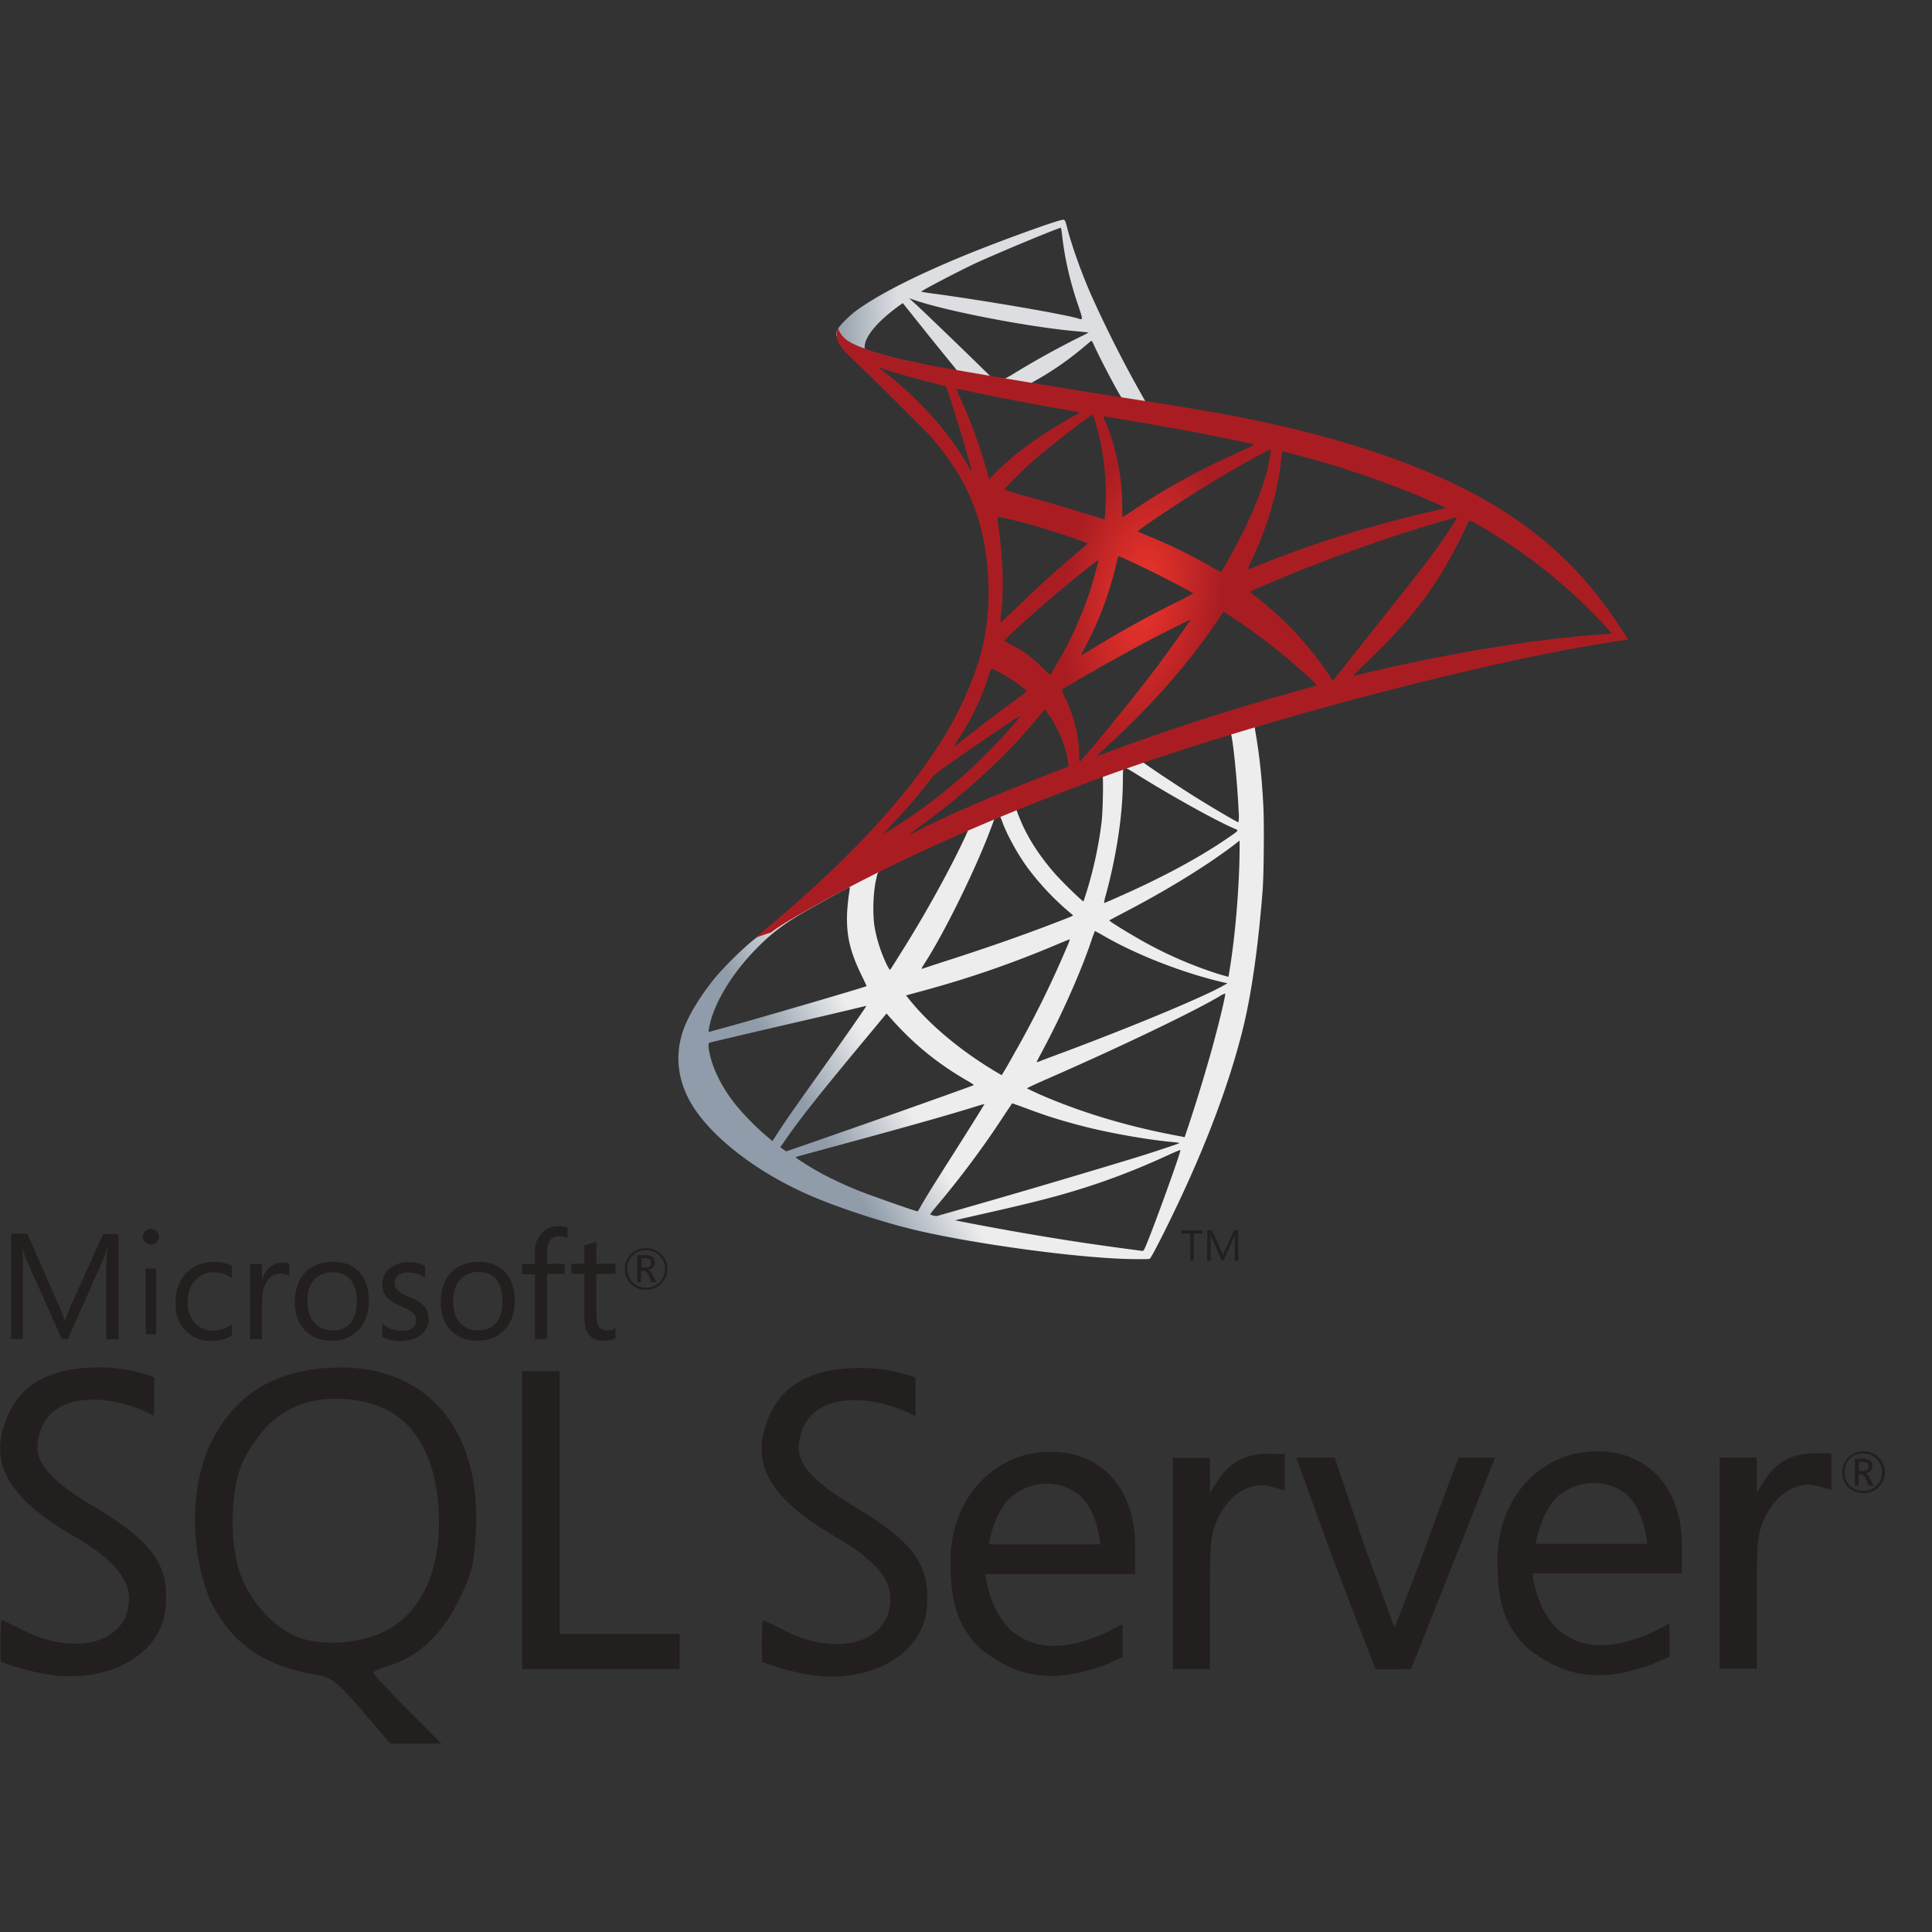
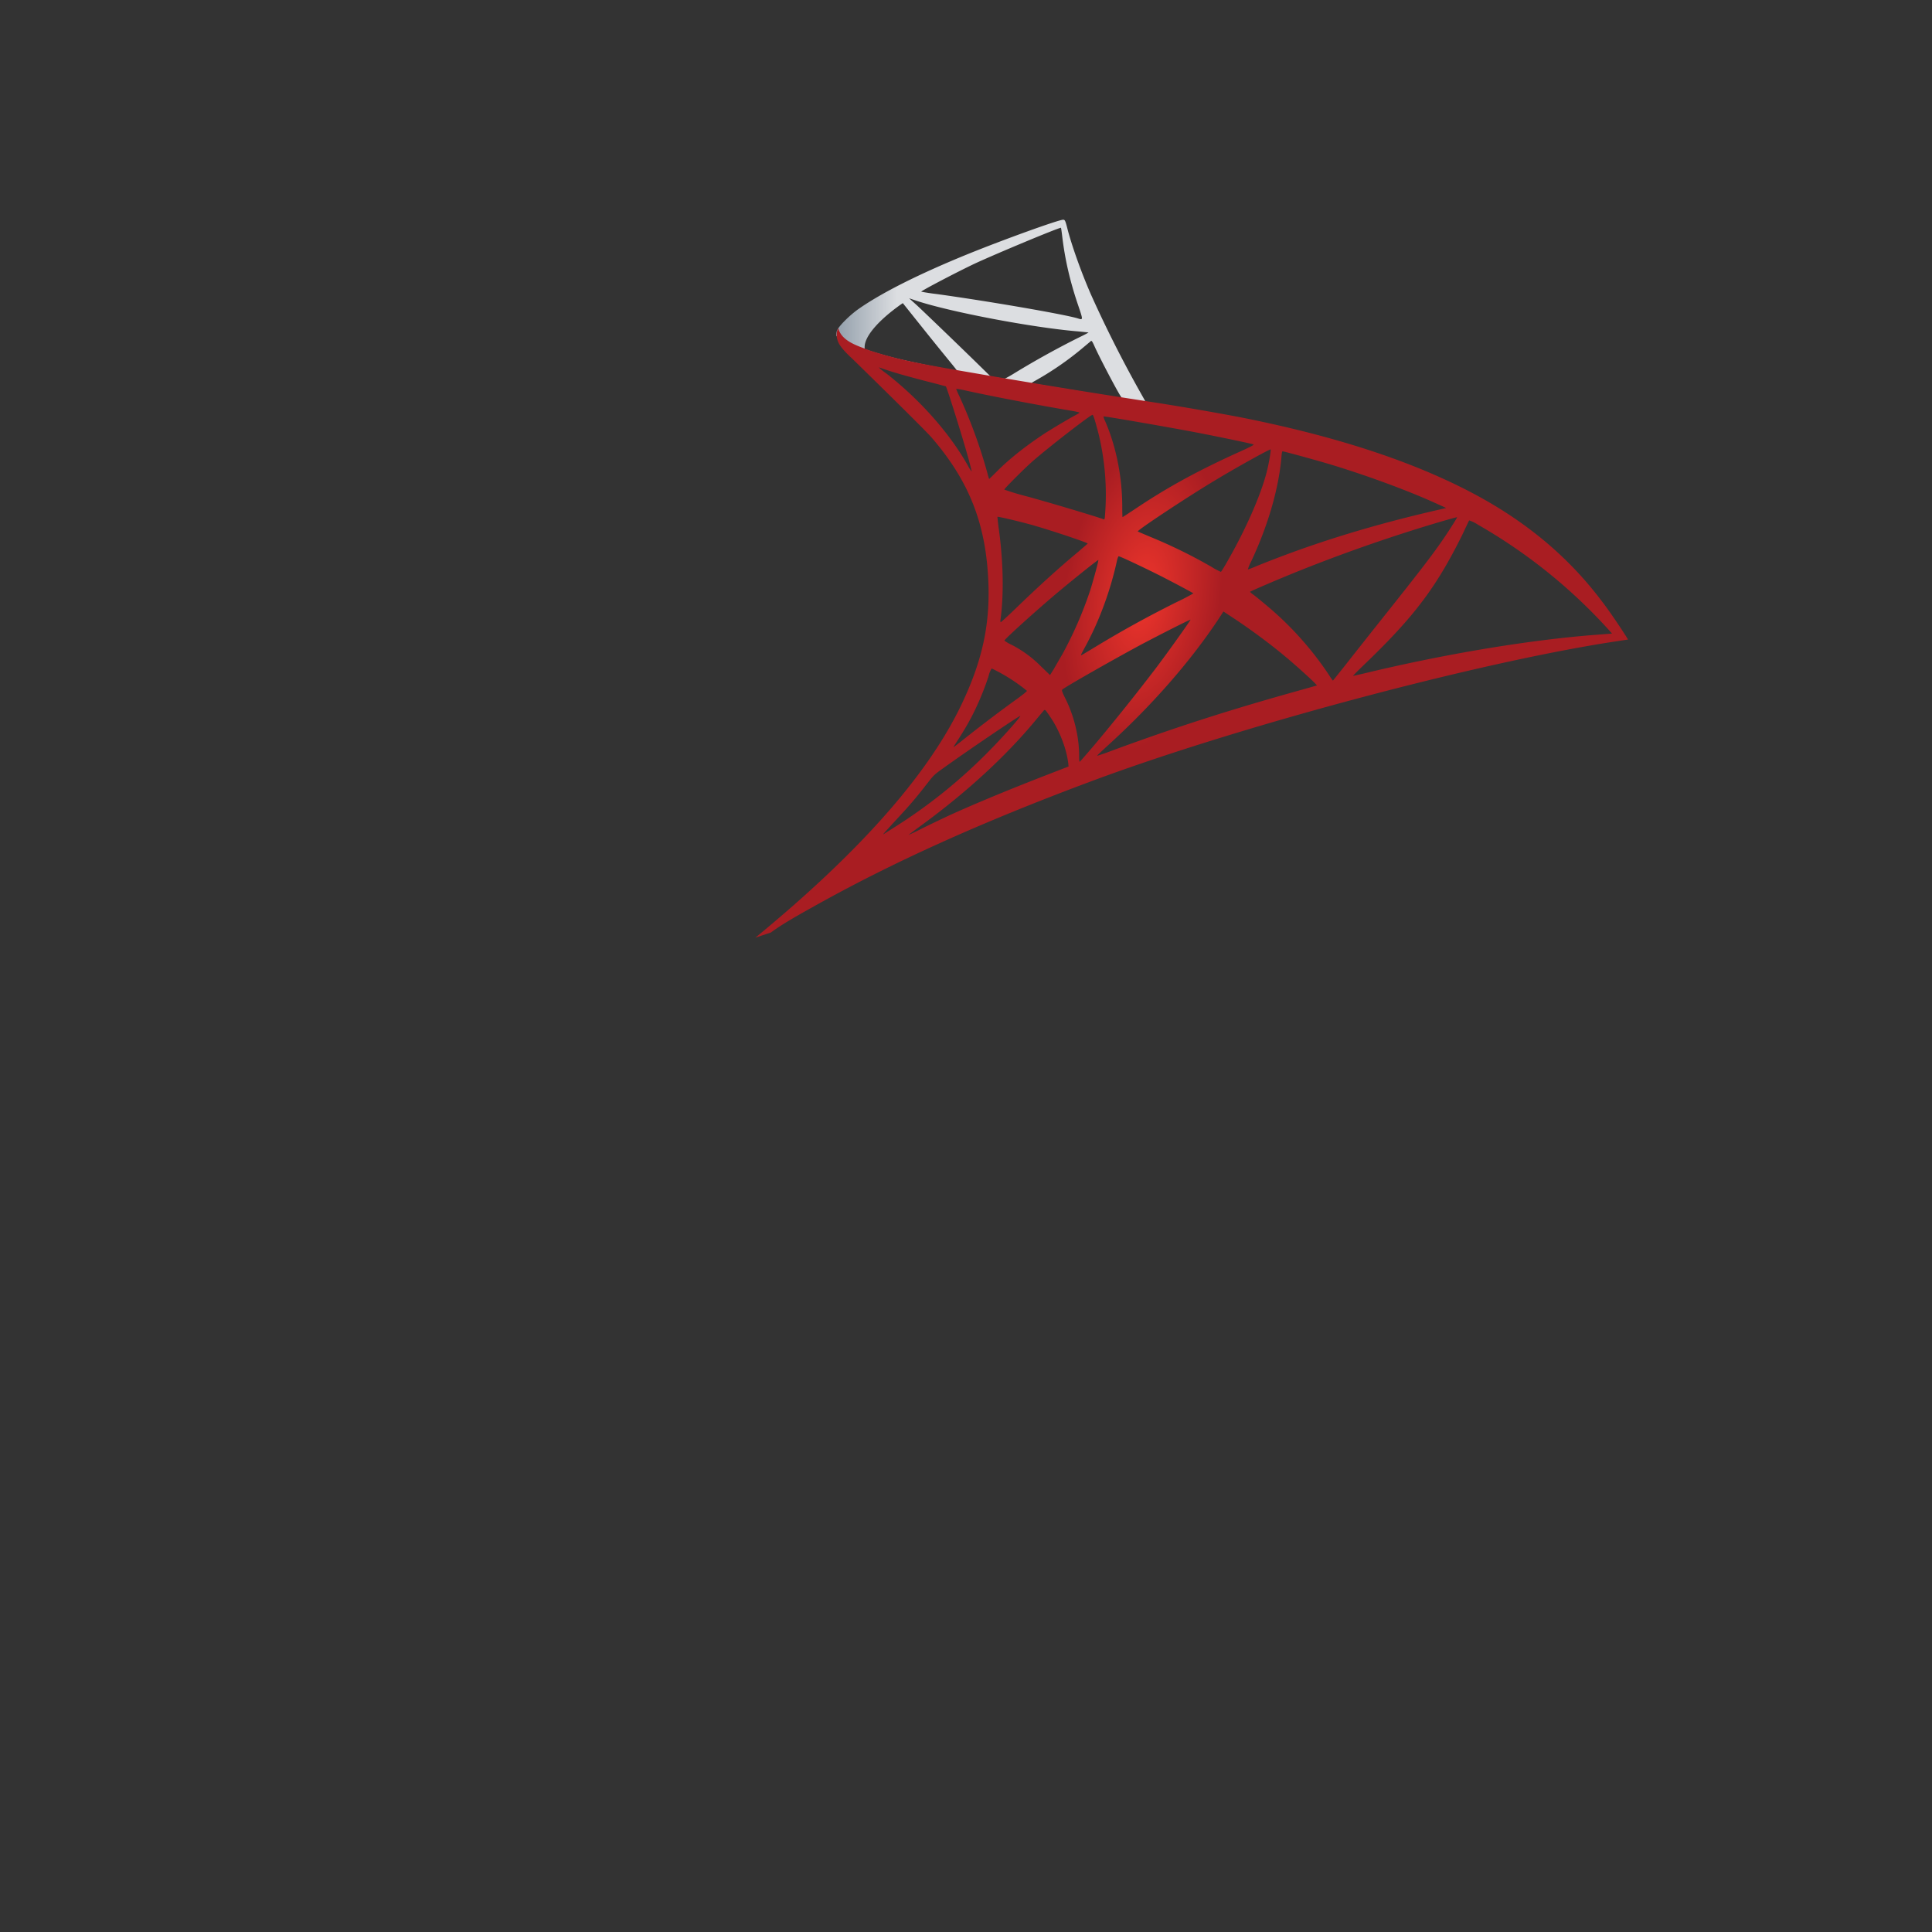
<svg xmlns="http://www.w3.org/2000/svg" width="41" height="41" fill="none">
  <rect width="100%" height="100%" fill="#333333" stroke="none" />
  <g clip-path="url(#a)">
-     <path d="m27.12 14.96-4.417 1.443-3.843 1.696-1.075.284a31.12 31.12 0 0 1-1.773 1.546c-.27.214-.671.614-.875.868-.304.38-.544.785-.648 1.095-.183.561-.093 1.129.26 1.653.455.668 1.36 1.349 2.415 1.813.537.237 1.442.541 2.123.711 1.132.287 3.323.598 4.528.645.244.01.57.01.584 0 .027-.017.214-.374.43-.818.742-1.513 1.276-2.932 1.567-4.144.174-.735.31-1.713.4-2.871.024-.324.034-1.41.014-1.777-.03-.6-.084-1.088-.167-1.566-.013-.07-.017-.133-.01-.137.013-.01.053-.023.598-.18l-.11-.26zm-1.008.592c.04 0 .147 1.025.174 1.672a.9.9 0 0 1-.004.227c-.026 0-.564-.317-.948-.557-.334-.21-.968-.631-1.068-.711-.034-.024-.03-.027.243-.12.465-.157 1.566-.511 1.603-.511zm-2.25.74c.03 0 .107.044.29.158.688.43 1.623.951 2.023 1.125.124.053.137.033-.146.227-.608.414-1.366.821-2.294 1.232-.164.074-.3.13-.304.13a.876.876 0 0 1 .04-.183c.224-.832.35-1.673.357-2.348.004-.334.004-.334.034-.343-.007.003-.004.003 0 .003zm-.464.178c.02.02.006.768-.02.971a8.502 8.502 0 0 1-.384 1.687c-.014.016-.471-.431-.622-.605-.26-.3-.464-.6-.614-.895-.077-.15-.197-.444-.187-.454.054-.036 1.813-.718 1.827-.704zm-2.184.858c.003 0 .007 0 .01.003.007.007.03.06.05.12.107.29.347.718.554.992a5.652 5.652 0 0 0 .935.972c.02.02.027.016-.517.224-.631.24-1.32.48-2.107.734-.188.06-.377.122-.564.184-.03.01-.02-.007.066-.144.39-.611.985-1.81 1.32-2.658.056-.147.113-.293.123-.327.013-.047.03-.063.073-.087.023-.006.047-.013.057-.013zm-.668.277c.01.007-.16.364-.327.691a25.887 25.887 0 0 1-1.152 2.007c-.08.13-.157.25-.167.264-.017.023-.023.016-.077-.087a3.063 3.063 0 0 1-.257-.775c-.05-.26-.04-.714.017-.995.043-.207.04-.203.14-.254.427-.216 1.81-.864 1.823-.851zm5.76.234v.14c0 .745-.08 1.766-.197 2.51-.02.131-.037.238-.04.241 0 0-.097-.026-.21-.06a8.615 8.615 0 0 1-1.537-.658c-.323-.177-.794-.467-.78-.48.002-.004.143-.077.306-.164.655-.34 1.282-.708 1.827-1.072.203-.137.51-.357.577-.417l.054-.04zm-8.28.988c.012 0 .01.027-.01.147a4.69 4.69 0 0 0-.037.357c-.027.488.053.848.293 1.343.067.136.12.25.117.253-.023.02-2.234.668-2.928.858l-.4.11c-.024.007-.027.004-.018-.053.077-.49.451-1.132.972-1.673.347-.36.625-.57 1.099-.841.34-.194.864-.484.904-.498 0-.003.004-.003.007-.003zm5.208.932c.003-.004.083.04.18.096.715.415 1.71.799 2.558.995l.077.017-.107.06c-.444.247-1.903.855-3.396 1.413-.217.08-.43.16-.47.177a.241.241 0 0 1-.078.023c0-.003.06-.12.137-.264.418-.781.838-1.733 1.052-2.394.027-.063.044-.12.047-.123zm-.53.173a.977.977 0 0 1-.058.154 21.16 21.16 0 0 1-1.158 2.334 8.75 8.75 0 0 1-.23.397 6.35 6.35 0 0 1-.224-.133c-.708-.434-1.336-.969-1.747-1.486l-.06-.074.304-.083a21.807 21.807 0 0 0 2.932-1.012c.13-.053.237-.097.24-.097zm3.298 1.152c.003.077-.167.765-.307 1.262a36.111 36.111 0 0 1-.555 1.787.22.22 0 0 1-.043-.01c-.992-.18-1.88-.431-2.715-.765a7.872 7.872 0 0 1-.587-.26c-.007-.007.194-.1.447-.21 1.52-.665 3.095-1.42 3.636-1.744a.435.435 0 0 1 .124-.06zm-7.616.26c.006.007-.418.618-1.012 1.45-.207.29-.447.63-.537.758-.09.127-.227.327-.304.447l-.14.217-.15-.127a5.568 5.568 0 0 1-.622-.634c-.287-.357-.48-.735-.557-1.079-.037-.16-.037-.24-.004-.25.05-.013.942-.224 1.777-.417a149.406 149.406 0 0 0 1.549-.364zm.427.164.107.12c.48.538.972.935 1.566 1.283.107.06.187.113.18.116-.023.017-2.063.742-3.008 1.069-.531.187-.968.337-.972.337a.58.58 0 0 1-.067-.043l-.06-.044.097-.14c.314-.454.708-.951 1.566-1.986l.591-.712zm2.665 1.907c.003-.003.15.05.33.117.434.163.778.267 1.239.384.568.143 1.389.284 1.873.323.074.007.114.014.1.024-.023.013-.514.177-.875.29a237.56 237.56 0 0 1-4.26 1.252c-.033.007-.144-.023-.144-.036 0-.007.08-.11.177-.224.481-.574.959-1.215 1.356-1.823.11-.167.204-.304.204-.307zm-.588.017c.003.003-.234.384-.648 1.038-.177.277-.374.59-.444.701-.067.107-.167.274-.223.367l-.097.17-.05-.013c-.12-.033-.965-.33-1.19-.42a8.267 8.267 0 0 1-.777-.358c-.267-.143-.601-.357-.574-.364.006-.003.464-.127 1.015-.277 1.462-.397 2.273-.628 2.804-.794.097-.03.18-.054.184-.05zm4.157.974h.003c.014.034-.527 1.536-.724 2.01-.044.107-.06.134-.084.13a68.294 68.294 0 0 1-1.319-.183 60.934 60.934 0 0 1-2.577-.45l-.08-.017.497-.114c1.069-.24 1.583-.37 2.104-.53.657-.201 1.308-.452 1.966-.759.104-.046.19-.083.214-.087z" fill="url(#b)" />
    <path d="M22.566 4.663c-.074-.01-1.26.418-2.024.728-1.032.42-1.833.822-2.327 1.169-.184.13-.414.36-.45.45a.313.313 0 0 0-.02.114l.447.424 1.065.34 2.534.455 2.898.497.03-.25c-.01 0-.017-.003-.027-.003l-.38-.06-.077-.137a25.857 25.857 0 0 1-1.082-2.137c-.197-.451-.384-.972-.487-1.346-.057-.227-.064-.24-.1-.244zm-.054.17h.003c.004.004.017.097.03.208.057.467.16.918.324 1.405.124.368.124.348-.02.304-.34-.093-1.866-.357-2.971-.51a4.422 4.422 0 0 1-.328-.05c-.013-.014.799-.438 1.156-.605.457-.21 1.713-.735 1.806-.751zM19.293 6.33l.13.044c.708.24 2.488.58 3.47.66l.207.021c.003.003-.09.053-.21.11a18.43 18.43 0 0 0-1.356.751c-.107.067-.204.12-.217.12-.014 0-.084-.013-.157-.023l-.134-.02-.334-.327c-.587-.571-1.048-1.012-1.225-1.179l-.174-.157zm-.133.104.47.588c.258.323.518.64.575.71.057.07.103.128.1.131-.013.01-.681-.12-1.035-.2a8.431 8.431 0 0 1-.738-.194l-.183-.06V7.36c.003-.224.287-.557.767-.898l.044-.03zm4 .801c.013 0 .03.03.07.12.113.25.468.925.554 1.056.027.043.074.046-.397-.03-1.132-.184-1.496-.244-1.496-.25 0-.004.034-.028.077-.051a6.52 6.52 0 0 0 1.018-.704l.16-.134c.004-.007.01-.01.014-.007z" fill="url(#c)" />
    <path d="M17.789 6.964s-.074.117-.003.29c.043.107.17.237.313.37 0 0 1.486 1.45 1.667 1.657.82.948 1.178 1.883 1.212 3.172.02.828-.137 1.556-.528 2.4-.694 1.517-2.16 3.19-4.42 5.046l.33-.11c.214-.16.504-.33 1.185-.705 1.573-.861 3.342-1.653 5.513-2.467 3.125-1.176 8.264-2.551 11.188-2.999l.304-.046-.046-.074c-.267-.414-.451-.671-.671-.945-.642-.795-1.42-1.439-2.371-1.973-1.309-.731-3.002-1.302-5.145-1.726a57.575 57.575 0 0 0-2.014-.344 205.1 205.1 0 0 1-3.606-.588c-.39-.067-.975-.167-1.362-.25a8.653 8.653 0 0 1-.885-.237c-.24-.094-.588-.187-.661-.471zm.861.835c.004-.004.057.016.127.04.127.043.29.093.485.146.146.04.293.08.44.117.2.05.367.097.37.097.024.024.361 1.102.475 1.516.043.157.077.29.073.29a.678.678 0 0 1-.083-.13c-.39-.688-1.008-1.385-1.723-1.946a1.43 1.43 0 0 1-.164-.13zm1.643.454c.017 0 .09.01.18.03.568.127 1.587.32 2.238.43.11.017.197.037.197.044 0 .006-.04.03-.09.057-.11.056-.555.32-.702.42-.37.247-.704.514-.945.755-.096.097-.18.177-.18.177s-.02-.057-.037-.127a10.82 10.82 0 0 0-.597-1.636 1.44 1.44 0 0 1-.067-.154c0 .007 0 .004.003.004zm2.892.55c.02.007.053.12.12.371a5.47 5.47 0 0 1 .14 1.817l-.01.033-.173-.057a52.421 52.421 0 0 0-1.436-.424 5.681 5.681 0 0 1-.514-.153c0-.02.414-.435.59-.591.338-.298 1.253-1.006 1.283-.995zm.23.034c.01-.01 1.382.227 2.007.347.464.09 1.138.23 1.178.247.02.007-.05.047-.273.147-.882.397-1.536.755-2.187 1.189-.17.113-.314.207-.318.207-.003 0-.006-.097-.006-.214 0-.634-.127-1.275-.36-1.816a.498.498 0 0 1-.04-.107zm3.55.701c.01.01-.034.28-.074.44-.12.498-.444 1.236-.841 1.93-.07.124-.134.225-.14.228a1.427 1.427 0 0 1-.201-.107 10.88 10.88 0 0 0-1.309-.641c-.133-.057-.25-.104-.254-.11-.023-.02 1.052-.732 1.62-1.072.45-.274 1.185-.681 1.198-.668zm.253.04c.03 0 .638.167.955.26.785.234 1.686.565 2.274.832l.244.11-.17.04c-1.436.33-2.665.711-3.85 1.192a2.48 2.48 0 0 1-.19.074.861.861 0 0 1 .07-.17c.357-.758.587-1.55.644-2.224.003-.064.013-.114.023-.114zm-6.05 1.39c.01-.01.474.1.724.17.381.106 1.19.377 1.19.397 0 .003-.091.08-.198.173-.437.364-.858.748-1.362 1.236-.15.143-.277.26-.284.26-.007 0-.01-.02-.007-.046.077-.561.06-1.283-.046-2.014-.01-.093-.02-.174-.017-.177zm9.753.01c.007.006-.214.353-.354.55-.2.287-.494.668-1.159 1.503-.35.44-.744.938-.874 1.105-.134.167-.244.307-.247.307-.004 0-.047-.06-.094-.134a6.903 6.903 0 0 0-1.352-1.492c-.1-.084-.21-.174-.247-.2a.374.374 0 0 1-.067-.057c0-.01.567-.254.998-.428a34.237 34.237 0 0 1 2.555-.911c.404-.127.834-.25.841-.244zm.257.066a.77.77 0 0 1 .19.093 11.324 11.324 0 0 1 2.842 2.308s-.154.013-.334.026c-1.406.107-3.205.404-4.935.822-.117.026-.22.05-.227.05-.007 0 .123-.13.287-.287 1.015-.979 1.48-1.596 2.027-2.698.077-.164.143-.304.15-.314-.003 0-.003 0 0 0zm-7.436.761c.047.01.481.214.808.377.3.15.752.391.775.411a4.73 4.73 0 0 1-.354.184c-.628.314-1.165.61-1.726.951-.16.097-.294.177-.297.177-.014 0-.01-.013.08-.177.3-.547.54-1.202.678-1.84.013-.05.026-.083.036-.083zm-.434.08c.01.01-.103.421-.173.645a8.218 8.218 0 0 1-.591 1.355c-.054.094-.134.23-.177.308l-.084.133-.187-.18a2.452 2.452 0 0 0-.62-.458.901.901 0 0 1-.161-.093c0-.027.57-.544 1.008-.918.314-.27.975-.802.985-.792zm2.655 1.092.163.107c.374.244.815.568 1.152.851.19.157.558.488.631.568l.04.043-.27.077c-1.53.424-2.711.802-4.09 1.31a4.761 4.761 0 0 1-.294.103c-.02 0-.037.016.307-.3.881-.812 1.663-1.707 2.244-2.579l.117-.18zm-.698.174c.006.007-.45.65-.725 1.015a45.13 45.13 0 0 1-1.309 1.636c-.167.197-.31.36-.317.364-.01.003-.013-.047-.013-.124 0-.404-.104-.835-.284-1.202-.077-.153-.09-.19-.073-.207.063-.056 1.035-.61 1.649-.941.414-.22 1.062-.548 1.072-.541zm-4.22 1.035a3.668 3.668 0 0 1 .748.474c.006.007-.08.077-.194.16a31.14 31.14 0 0 0-1.079.815c-.294.234-.304.24-.27.19.22-.337.33-.527.447-.771.104-.217.207-.474.28-.698a.565.565 0 0 1 .067-.17zm1.125.881c.016-.003.036.027.127.16.19.284.337.665.373.972l.007.067-.457.177c-.818.317-1.573.631-2.084.865a37.96 37.96 0 0 0-.557.267 4.31 4.31 0 0 1-.297.143c0-.003.103-.08.23-.173.998-.725 1.863-1.52 2.51-2.314.07-.083.134-.16.14-.164h.008zm-.518.127c.014.014-.367.444-.628.708a11.07 11.07 0 0 1-2.073 1.673l-.2.127c-.024.013.006-.02.354-.398.22-.237.387-.437.577-.684.127-.164.15-.187.334-.317.49-.354 1.623-1.122 1.636-1.109z" fill="url(#d)" />
-     <path d="M7.193 29.02c-.062 0-.123.006-.184.006-1.244.066-2.083.613-2.574 1.683-.42.967-.374 2.23.005 3.204.44.95 1.151 1.452 2.338 1.641.251.041.42.18.906.747l.599.702h1.085l-.721-.728c-.4-.399-.722-.746-.722-.777 0-.03.152-.097.337-.154.61-.184 1.115-.655 1.469-1.376.286-.579.327-.758.369-1.479.107-2.144-1.024-3.485-2.907-3.47zm.952 5.609c-.528.255-1.295.306-1.796.123-.517-.19-1.018-.728-1.244-1.337-.25-.665-.215-1.892.072-2.445.46-.88 1.07-1.285 1.96-1.285 1.32 0 2.071.808 2.17 2.328.077 1.269-.348 2.22-1.162 2.615zm18.753-3.777c-.455 0-.804.184-1.039.547l-.184.288v-.748h-.788v4.483h.788V33.99c0-1.31.016-1.463.199-1.822.252-.491.687-.737 1.106-.62l.282.083v-.777h-.364v-.001zm-4.63-.041c-.154 0-.318.02-.481.056-1.055.276-1.649 1.285-1.613 2.324 0 .87.17 1.304.589 1.76.86.706 1.637.762 2.686.383.18-.076.374-.164.374-.164v-.705l-.374.193c-.849.37-1.488.37-2-.065-.328-.333-.471-.732-.538-1.187h3.178V32.8c0-1.232-.742-2.01-1.822-1.99h.001zm-1.285 1.965s.117-.768.553-1.07c.21-.148.45-.22.685-.22.236 0 .471.077.666.226.399.306.465 1.059.465 1.059h-2.369v.005zm-19-.808C1.13 31.45.75 31.078.798 30.637c.132-1.218 1.637-1.05 2.47-.589l.006-.819s-.46-.2-1.12-.21c-1.013-.015-1.668.317-1.975.993-.45.998-.052 1.75 1.39 2.59.81.47 1.168.88 1.168 1.325 0 .922-1.11 1.243-2.257.665a9.023 9.023 0 0 0-.446-.215c-.04.26-.02.886-.02.886s.353.148.88.25c1.31.26 2.502-.353 2.615-1.351.098-.937-.24-1.428-1.524-2.195zm31.89-1.168c-.154 0-.317.021-.487.057-1.054.276-1.647 1.285-1.606 2.324 0 .868.168 1.299.588 1.754.86.706 1.637.763 2.691.384.179-.076.373-.163.373-.163v-.706l-.373.194c-.851.369-1.49.369-2.001-.066-.329-.333-.471-.727-.538-1.188h3.172v-.604c0-1.226-.741-2.005-1.821-1.985h.002zm-1.285 1.966s.118-.768.553-1.075c.209-.148.45-.22.685-.22.234 0 .471.076.665.225.4.307.466 1.065.466 1.065h-2.369v.005zm-14.445-.788c-.855-.517-1.233-.89-1.187-1.331.133-1.218 1.637-1.05 2.47-.589l.007-.819s-.461-.2-1.121-.209c-1.013-.015-1.668.317-1.975.993-.45.998-.046 1.75 1.392 2.59.808.47 1.166.873 1.166 1.32 0 .92-1.11 1.248-2.256.664a7.55 7.55 0 0 0-.446-.214c-.041.261-.02.886-.02.886s.348.143.874.25c1.311.262 2.504-.352 2.616-1.35.097-.931-.24-1.422-1.52-2.19v-.001zm20.36-1.137c-.455 0-.808.185-1.038.548l-.185.287v-.747h-.788v4.482h.788v-1.433c0-1.31.016-1.463.2-1.821.252-.491.686-.737 1.105-.62l.282.083v-.779h-.364zm-26.627 1.111v-2.855h-.795v6.324h3.342v-.747h-2.547v-2.722zm18.374.89-.655 1.704-.63-1.713-.64-1.9h-.813c.527 1.495 1.1 3.015 1.679 4.488.25.006.501 0 .752 0l.884-2.22.901-2.267h-.777s-.344.9-.702 1.909zm-16.543-5.469a.435.435 0 0 0 .322-.129.428.428 0 0 0 .133-.317.42.42 0 0 0-.133-.317.441.441 0 0 0-.317-.123.435.435 0 0 0-.45.445.431.431 0 0 0 .445.44v.001zm-.282-.728a.383.383 0 0 1 .287-.111c.112 0 .205.035.282.111a.383.383 0 0 1 .117.282.394.394 0 0 1-.399.4.394.394 0 0 1-.399-.399c0-.114.036-.206.112-.283zm.19.323h.051c.037 0 .072.035.103.102l.061.139h.097l-.076-.154c-.031-.061-.062-.097-.097-.107a.187.187 0 0 0 .106-.057c.026-.026.036-.062.036-.102 0-.047-.015-.083-.046-.108-.035-.03-.092-.046-.165-.046h-.163v.574h.082v-.24h.01zm0-.266h.071c.052 0 .088.01.108.026.02.015.025.035.025.071 0 .067-.041.098-.118.098h-.088v-.195h.001zM.49 26.917c0-.2-.006-.348-.01-.435h.004c.02.103.046.18.066.231l.763 1.704h.128l.763-1.72c.02-.046.041-.117.066-.215h.006c-.015.17-.02.318-.02.436v1.504h.26v-2.235H2.19l-.701 1.555a8.478 8.478 0 0 0-.107.275H1.37a1.79 1.79 0 0 0-.102-.265l-.685-1.57H.235v2.235h.25v-1.499H.49zm2.599.004h.225v1.393H3.09V26.92zm.113-.51a.159.159 0 0 0 .117-.047.163.163 0 0 0 .052-.117.147.147 0 0 0-.051-.118.164.164 0 0 0-.119-.047.16.16 0 0 0-.117.047.165.165 0 0 0-.052.117c0 .052.016.087.052.118a.17.17 0 0 0 .117.047zm1.719 1.933V28.1a.649.649 0 0 1-.393.138.51.51 0 0 1-.395-.164.636.636 0 0 1-.149-.44c0-.194.052-.348.159-.465a.515.515 0 0 1 .399-.17c.133 0 .26.042.379.124v-.261a.78.78 0 0 0-.369-.082c-.255 0-.455.082-.604.24-.148.159-.224.374-.224.634 0 .231.066.426.204.574.144.153.328.23.553.23a.902.902 0 0 0 .44-.113zm.645-.742c0-.184.04-.332.117-.434a.321.321 0 0 1 .261-.139c.087 0 .149.016.194.052v-.267a.407.407 0 0 0-.153-.02.39.39 0 0 0-.246.088.54.54 0 0 0-.173.27H5.56v-.327h-.255v1.596h.256v-.819h.005zm1.469.85c.24 0 .434-.077.578-.23.143-.153.214-.358.214-.614 0-.261-.065-.46-.2-.61-.132-.148-.316-.22-.557-.22-.24 0-.434.072-.578.21-.153.153-.234.369-.234.645 0 .24.065.44.204.589.143.153.333.23.573.23zm-.364-1.3A.504.504 0 0 1 7.055 27c.164 0 .287.05.379.154.092.107.138.26.138.465 0 .195-.042.348-.128.45a.466.466 0 0 1-.384.165.499.499 0 0 1-.39-.165c-.096-.107-.142-.255-.142-.45a.627.627 0 0 1 .143-.465zm2.277 1.162a.42.42 0 0 0 .149-.328.4.4 0 0 0-.118-.291.907.907 0 0 0-.297-.174.93.93 0 0 1-.24-.133.219.219 0 0 1-.067-.165c0-.066.026-.117.076-.158a.315.315 0 0 1 .206-.06c.137 0 .255.036.363.112v-.256a.75.75 0 0 0-.343-.076.609.609 0 0 0-.405.133.409.409 0 0 0-.158.332c0 .117.035.215.102.286a.826.826 0 0 0 .286.18c.128.056.215.107.261.148a.195.195 0 0 1 .067.152c0 .15-.103.226-.302.226a.633.633 0 0 1-.415-.152v.275a.754.754 0 0 0 .393.098c.19-.01.338-.056.44-.149h.002zm1.218-1.535c-.24 0-.434.071-.578.21-.153.152-.235.368-.235.644 0 .24.066.44.204.589.144.153.333.23.574.23.246 0 .434-.077.578-.23.143-.153.215-.359.215-.615 0-.26-.067-.46-.2-.609-.138-.148-.322-.22-.557-.22h-.001zm.496.839c0 .195-.04.348-.128.45-.087.108-.215.165-.384.165a.499.499 0 0 1-.389-.164c-.096-.108-.143-.256-.143-.451 0-.205.051-.364.154-.47a.505.505 0 0 1 .384-.154c.158 0 .286.051.378.153.082.113.128.266.128.47zm.691.799h.256v-1.382h.374v-.215h-.374v-.247c0-.224.087-.336.266-.336.06 0 .122.015.168.04v-.23a.467.467 0 0 0-.184-.025.476.476 0 0 0-.343.128.538.538 0 0 0-.164.414v.262h-.27v.215h.27v1.376h.002zm1.05-.436c0 .312.137.471.419.471a.461.461 0 0 0 .24-.053v-.219a.267.267 0 0 1-.164.052c-.087 0-.148-.02-.184-.067-.036-.046-.057-.123-.057-.23v-.901h.405v-.215h-.405v-.47c-.088.03-.174.056-.255.082v.388h-.276v.215h.276v.947zm27.462 2.942a.44.44 0 0 0-.317-.123.432.432 0 0 0-.323.13.43.43 0 0 0-.128.316c0 .128.041.235.127.317a.45.45 0 0 0 .323.123.44.44 0 0 0 .323-.128.443.443 0 0 0-.006-.635zm-.041.605a.379.379 0 0 1-.282.111.382.382 0 0 1-.282-.111.398.398 0 0 1-.117-.288.381.381 0 0 1 .399-.393c.111 0 .204.035.282.112.076.077.117.17.117.281 0 .119-.035.21-.117.288zm-.23-.261a.221.221 0 0 0 .107-.057c.026-.026.035-.062.035-.103 0-.046-.014-.082-.045-.107-.036-.03-.093-.046-.165-.046h-.163v.573h.082v-.24h.051c.035 0 .07.035.102.102l.061.138h.098l-.076-.154c-.027-.067-.057-.098-.088-.108v.002zm-.057-.052h-.088v-.194h.072c.051 0 .087.01.108.026.02.015.025.035.025.071 0 .067-.041.097-.117.097zm-14.276-4.462h.071v-.573h.19v-.071h-.45v.071h.189v.573zm.434-.43c0-.056 0-.102-.004-.128.005.031.015.052.02.067l.22.491h.035l.22-.496c.007-.015.011-.035.021-.062-.004.052-.004.093-.004.124v.434h.076v-.644h-.092l-.2.444c-.004.016-.02.047-.03.083h-.006c-.004-.021-.015-.041-.03-.077l-.199-.45h-.103v.645h.072v-.43l.004-.001z" fill="#231F1F" />
  </g>
  <defs>
    <linearGradient id="b" x1="17.72" y1="24.539" x2="19.317" y2="23.595" gradientUnits="userSpaceOnUse">
      <stop stop-color="#909CA9" />
      <stop offset="1" stop-color="#EDEDEE" />
    </linearGradient>
    <linearGradient id="c" x1="17.756" y1="6.745" x2="19.041" y2="6.745" gradientUnits="userSpaceOnUse">
      <stop stop-color="#939FAB" />
      <stop offset="1" stop-color="#DCDEE1" />
    </linearGradient>
    <radialGradient id="d" cx="0" cy="0" r="1" gradientUnits="userSpaceOnUse" gradientTransform="rotate(-171.457 12.593 5.415) scale(1.657 3.315)">
      <stop stop-color="#EE352C" />
      <stop offset="1" stop-color="#A91D22" />
    </radialGradient>
    <clipPath id="a">
      <path fill="#fff" transform="translate(.002 .833)" d="M0 0h40v40H0z" />
    </clipPath>
  </defs>
</svg>